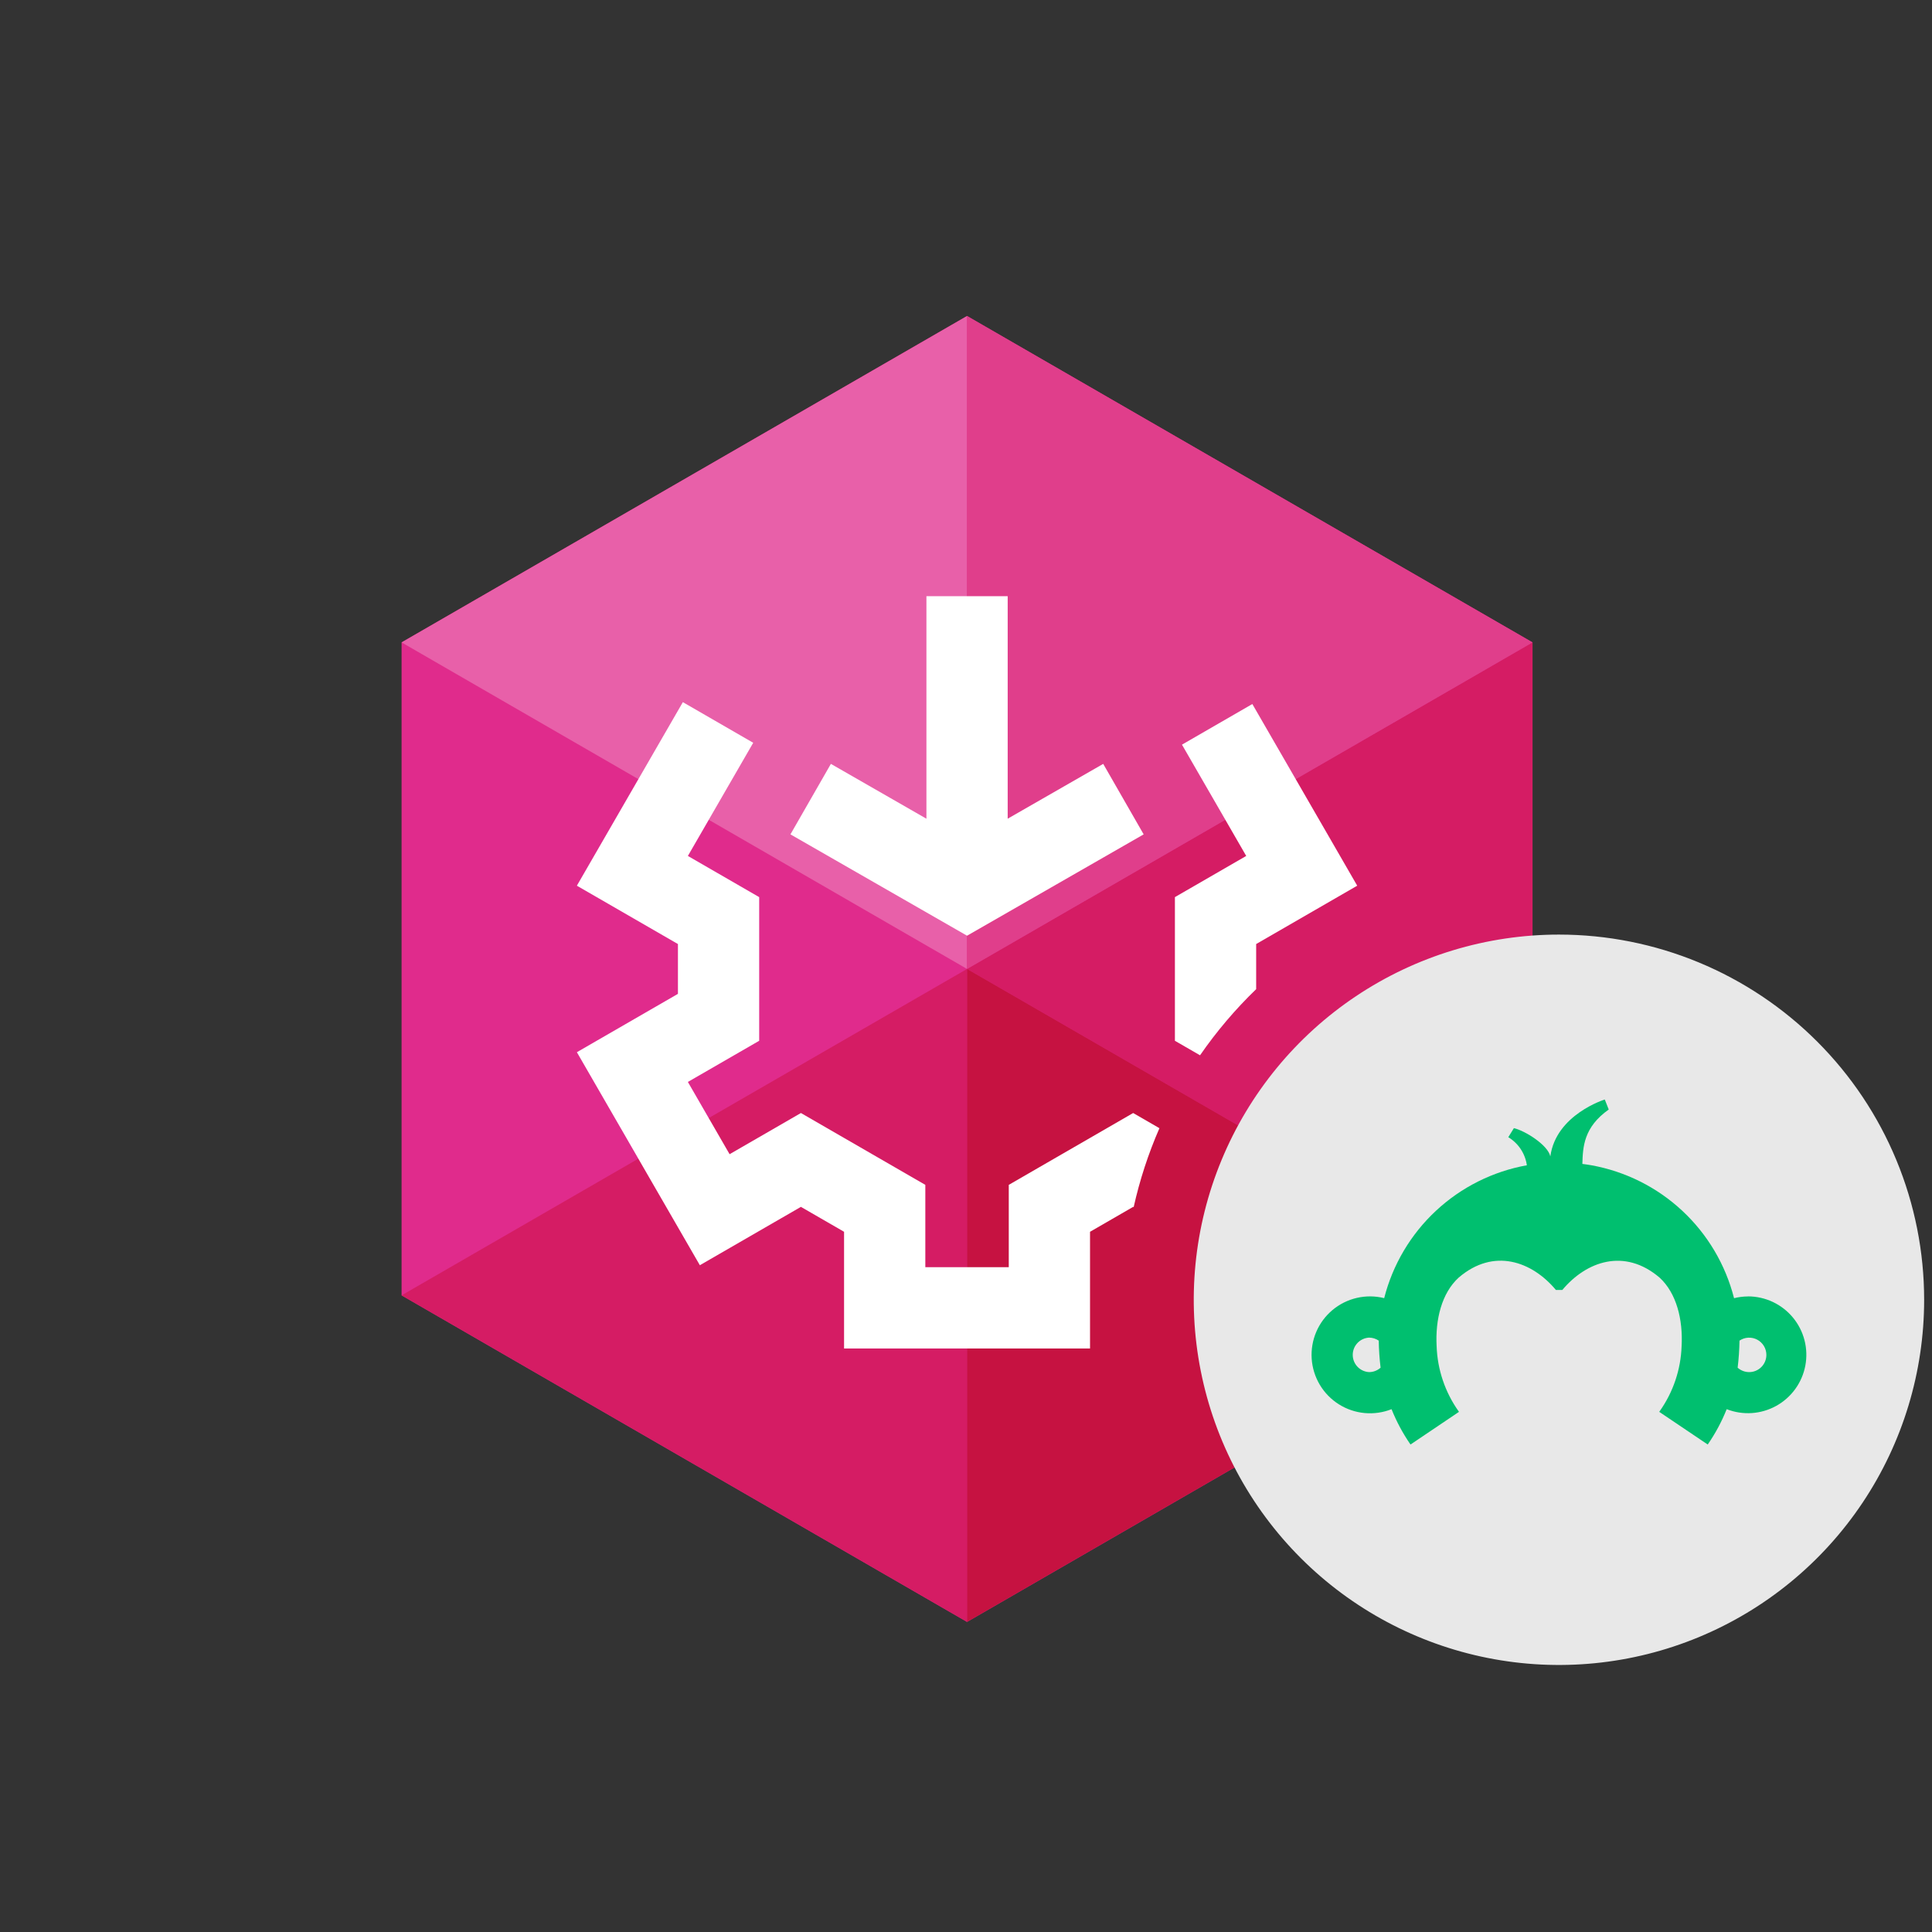
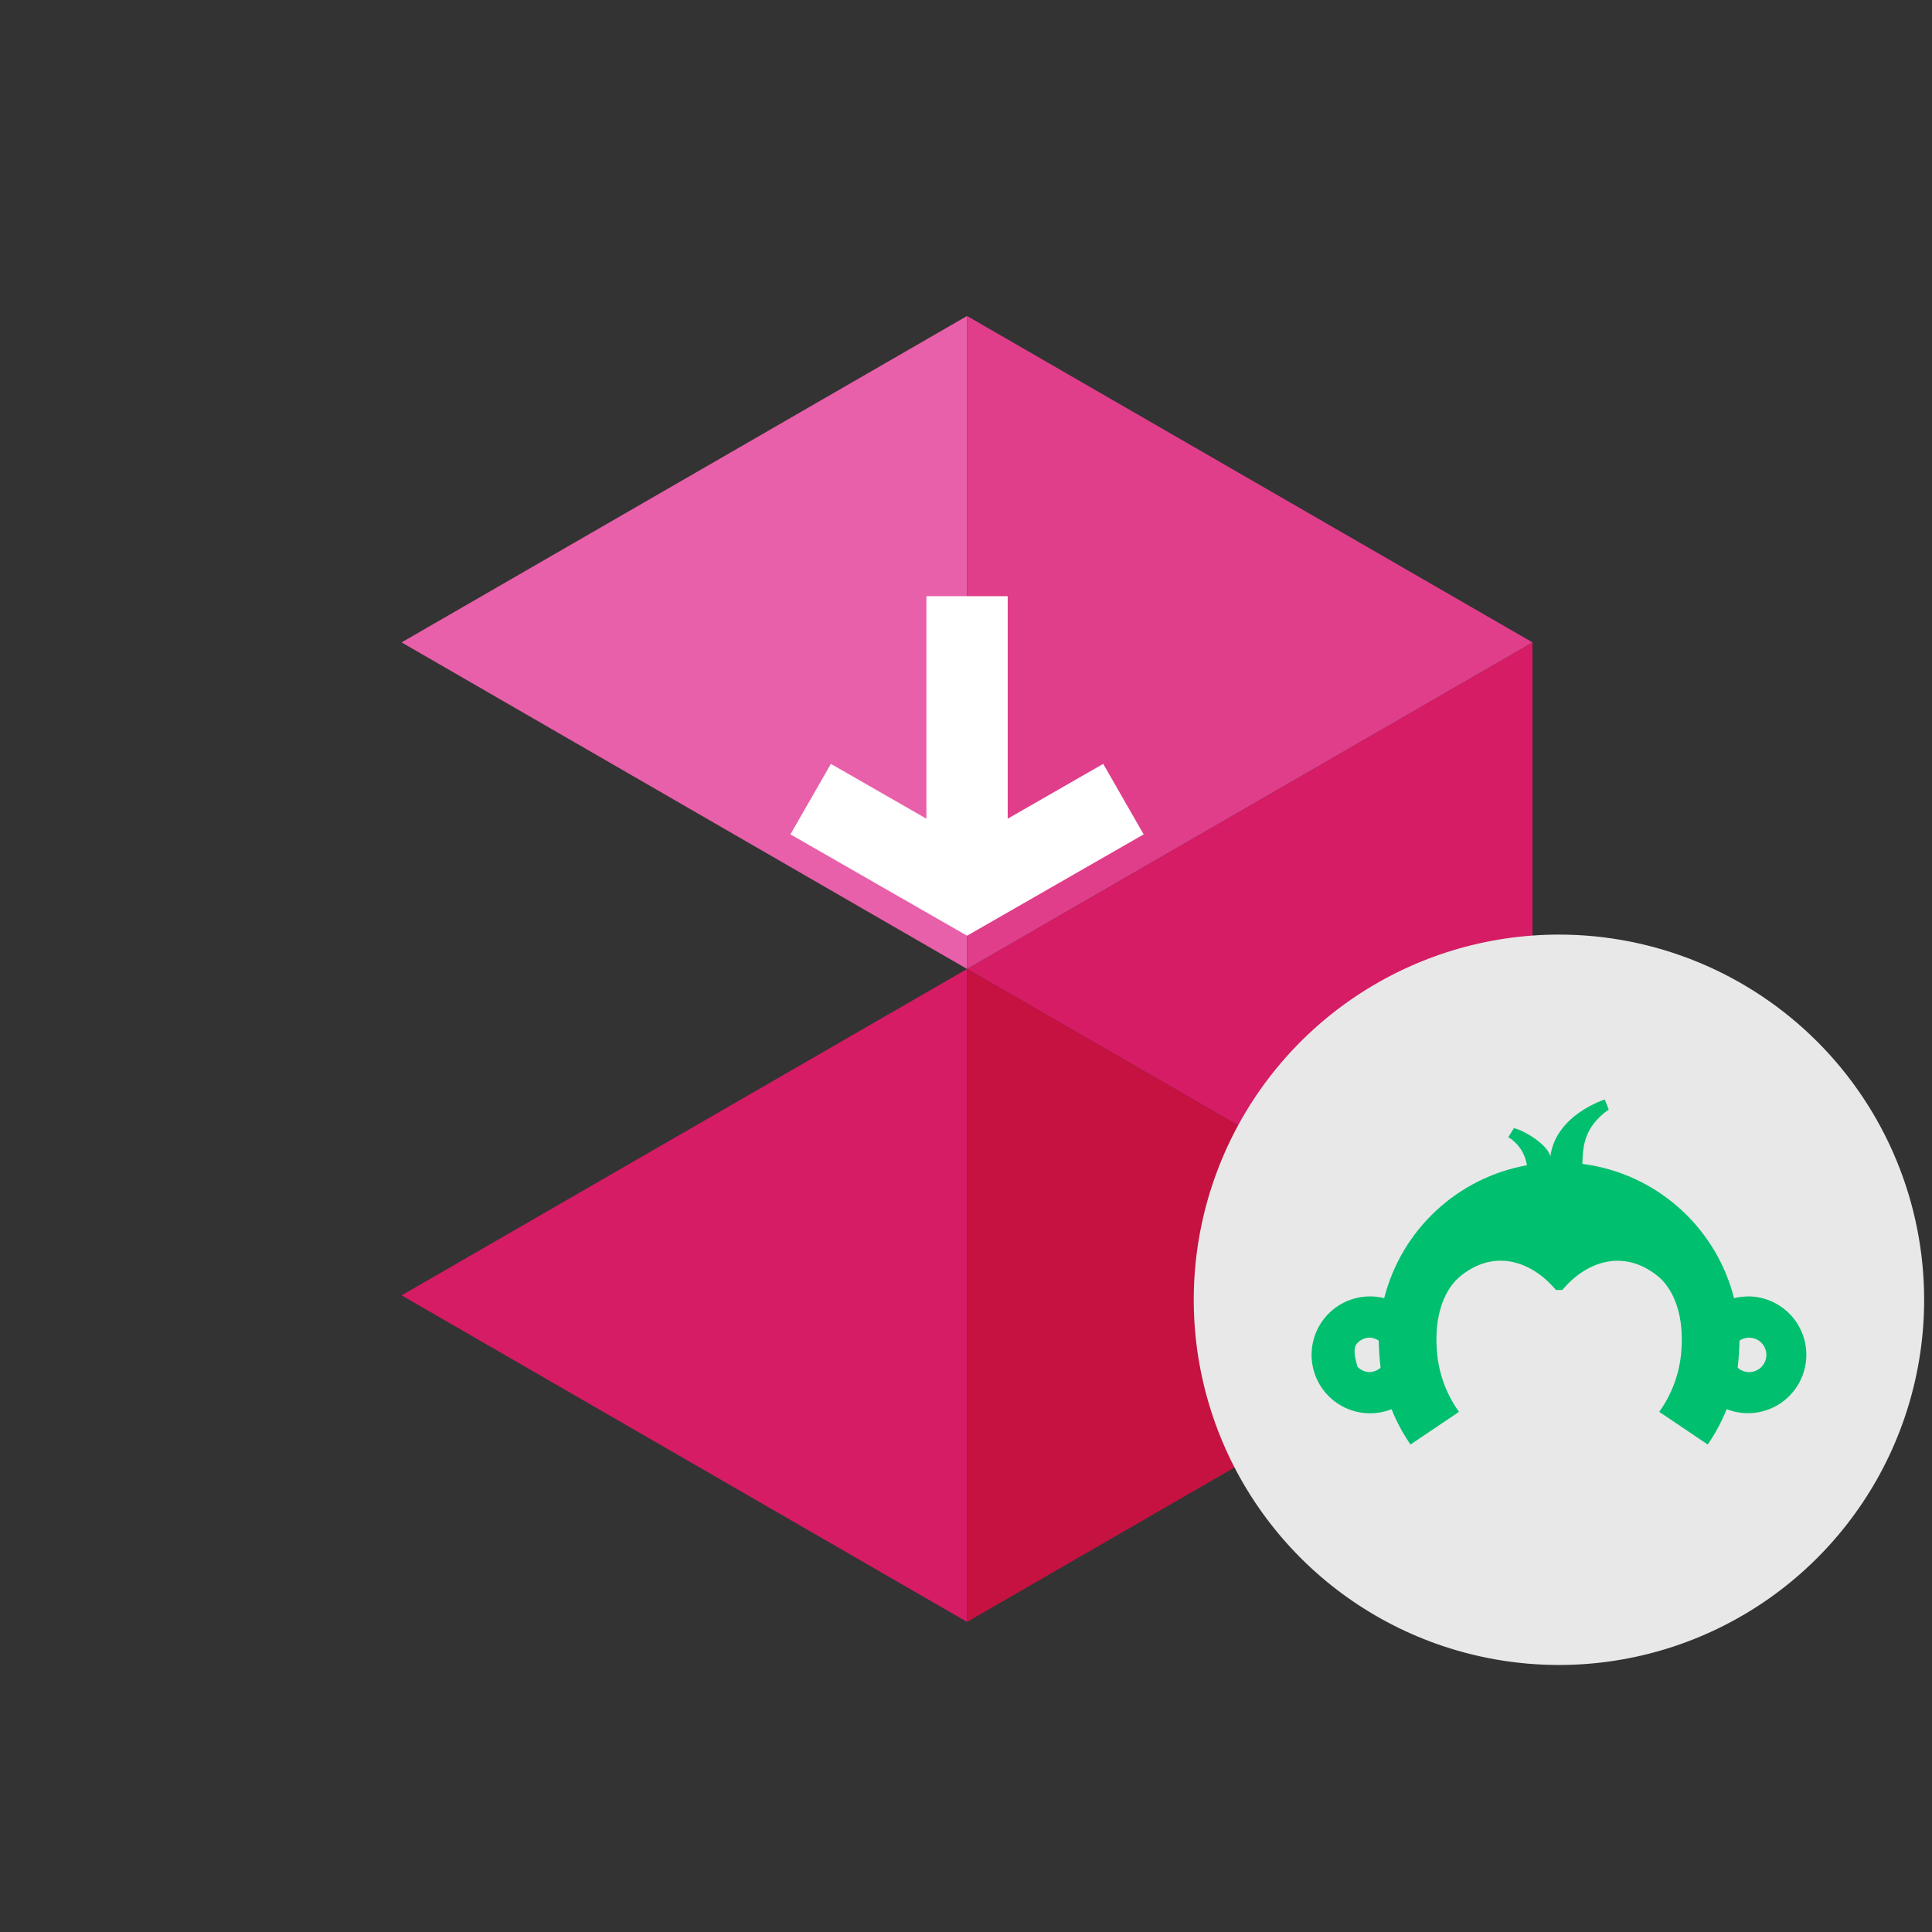
<svg xmlns="http://www.w3.org/2000/svg" viewBox="0 0 246 246" fill="none">
  <rect x="0" y="0" width="246" height="246" fill="#333333" stroke="none" />
-   <path d="M195.133 81.796V164.937L123.134 206.518L51.133 164.937V81.796L123.134 40.235L195.133 81.796Z" fill="#E02B8C" />
  <path d="M123.134 40.235L51.133 81.796L123.134 123.376V40.233V40.235Z" fill="#E860A9" />
  <path d="M123.134 123.376L51.133 164.937L123.134 206.518V206.515V123.376Z" fill="#D51C64" />
  <path d="M195.133 81.796L123.134 123.376L195.133 164.937V164.936V81.796Z" fill="#D51C64" />
  <path d="M123.134 40.233V123.376L195.133 81.796L123.134 40.235" fill="#E03E8B" />
  <path d="M123.134 123.376V206.515L195.133 164.936L123.134 123.376Z" fill="#C61241" />
-   <path d="M144.348 153.705C145.117 150.257 146.216 146.89 147.63 143.652L144.284 141.72L128.446 150.868V161.353H117.821V150.868L101.981 141.72L92.899 146.964L87.587 137.764L96.667 132.522V114.23L87.587 108.987L95.907 94.578L86.947 89.404H86.947L73.453 112.775L86.321 120.204V126.547L73.453 133.977L89.112 161.1L101.98 153.669L107.474 156.842V171.7H138.793V156.842L144.286 153.669L144.348 153.705Z" fill="white" />
-   <path d="M159.946 125.95V120.204L172.814 112.775L159.459 89.643L150.499 94.816L158.68 108.987L149.6 114.23V132.522L152.8 134.369C154.898 131.333 157.291 128.513 159.946 125.95V125.95Z" fill="white" />
  <path d="M145.622 106.239L140.472 97.265L140.471 97.264L128.308 104.244V75.91H117.961V104.245L105.796 97.264L100.646 106.239L123.134 119.143L145.622 106.239Z" fill="white" />
  <path fill-rule="evenodd" clip-rule="evenodd" d="M245 165.505C244.999 174.701 242.271 183.691 237.161 191.337C232.051 198.983 224.789 204.943 216.292 208.461C207.796 211.98 198.446 212.901 189.427 211.106C180.407 209.312 172.122 204.883 165.619 198.38C159.116 191.877 154.688 183.592 152.894 174.572C151.099 165.553 152.02 156.203 155.539 147.707C159.058 139.21 165.017 131.948 172.664 126.838C180.31 121.728 189.3 119.001 198.496 119C204.603 119 210.651 120.202 216.293 122.54C221.935 124.877 227.062 128.302 231.38 132.621C235.699 136.939 239.124 142.066 241.461 147.708C243.798 153.35 245 159.398 245 165.505V165.505Z" fill="#E8E8E8" />
-   <path d="M222.572 165.074C221.973 165.077 221.376 165.152 220.795 165.297C219.71 161.031 217.422 157.167 214.202 154.166C210.981 151.165 206.966 149.154 202.634 148.373C202.239 148.303 201.882 148.252 201.481 148.201C201.545 146.034 201.647 143.53 204.839 141.274L204.336 140C204.336 140 198.123 141.912 197.403 147.245C197.091 145.799 194.217 143.989 192.764 143.645L192.05 144.798C192.685 145.181 193.226 145.701 193.635 146.319C194.044 146.937 194.31 147.639 194.414 148.373C190.082 149.153 186.066 151.162 182.845 154.162C179.623 157.162 177.333 161.025 176.247 165.291C175.11 165.006 173.921 164.995 172.778 165.257C171.635 165.519 170.571 166.048 169.671 166.8C168.771 167.551 168.061 168.505 167.6 169.583C167.139 170.661 166.939 171.833 167.016 173.003C167.094 174.173 167.447 175.308 168.046 176.316C168.646 177.324 169.475 178.176 170.466 178.802C171.457 179.429 172.582 179.812 173.75 179.921C174.917 180.031 176.094 179.862 177.184 179.43C177.818 181.016 178.628 182.525 179.599 183.929L185.774 179.768L185.723 179.698C184 177.27 183.027 174.39 182.925 171.414C182.741 168.024 183.563 164.654 185.736 162.672C190.196 158.849 195.064 160.601 198.11 164.246H198.932C201.978 160.601 206.84 158.868 211.307 162.672C213.473 164.654 214.302 168.024 214.117 171.414C214.015 174.39 213.042 177.27 211.319 179.698L211.268 179.768L217.443 183.929C218.414 182.525 219.224 181.016 219.858 179.43C220.876 179.828 221.968 179.996 223.059 179.924C224.149 179.851 225.209 179.539 226.165 179.01C227.121 178.481 227.949 177.747 228.589 176.862C229.229 175.977 229.667 174.962 229.87 173.888C230.073 172.815 230.038 171.71 229.766 170.651C229.493 169.593 228.991 168.608 228.295 167.766C227.599 166.924 226.726 166.246 225.738 165.779C224.75 165.313 223.671 165.07 222.579 165.068L222.572 165.074ZM174.323 174.709C173.761 174.678 173.233 174.434 172.846 174.026C172.459 173.617 172.243 173.076 172.243 172.514C172.243 171.951 172.459 171.41 172.846 171.001C173.233 170.593 173.761 170.349 174.323 170.318C174.762 170.321 175.19 170.454 175.553 170.701C175.572 171.853 175.651 173.004 175.789 174.148C175.386 174.509 174.864 174.708 174.323 174.709V174.709ZM222.719 174.709C222.178 174.708 221.656 174.509 221.253 174.148C221.392 173.004 221.47 171.853 221.489 170.701C221.819 170.477 222.204 170.347 222.603 170.326C223.001 170.305 223.397 170.393 223.749 170.58C224.101 170.768 224.396 171.048 224.6 171.39C224.805 171.733 224.912 172.124 224.911 172.523C224.91 172.811 224.853 173.096 224.742 173.361C224.631 173.627 224.469 173.868 224.265 174.071C224.06 174.274 223.818 174.435 223.552 174.544C223.286 174.654 223.001 174.71 222.713 174.709H222.719Z" fill="#00BF6F" />
+   <path d="M222.572 165.074C221.973 165.077 221.376 165.152 220.795 165.297C219.71 161.031 217.422 157.167 214.202 154.166C210.981 151.165 206.966 149.154 202.634 148.373C202.239 148.303 201.882 148.252 201.481 148.201C201.545 146.034 201.647 143.53 204.839 141.274L204.336 140C204.336 140 198.123 141.912 197.403 147.245C197.091 145.799 194.217 143.989 192.764 143.645L192.05 144.798C192.685 145.181 193.226 145.701 193.635 146.319C194.044 146.937 194.31 147.639 194.414 148.373C190.082 149.153 186.066 151.162 182.845 154.162C179.623 157.162 177.333 161.025 176.247 165.291C175.11 165.006 173.921 164.995 172.778 165.257C171.635 165.519 170.571 166.048 169.671 166.8C168.771 167.551 168.061 168.505 167.6 169.583C167.139 170.661 166.939 171.833 167.016 173.003C167.094 174.173 167.447 175.308 168.046 176.316C168.646 177.324 169.475 178.176 170.466 178.802C171.457 179.429 172.582 179.812 173.75 179.921C174.917 180.031 176.094 179.862 177.184 179.43C177.818 181.016 178.628 182.525 179.599 183.929L185.774 179.768L185.723 179.698C184 177.27 183.027 174.39 182.925 171.414C182.741 168.024 183.563 164.654 185.736 162.672C190.196 158.849 195.064 160.601 198.11 164.246H198.932C201.978 160.601 206.84 158.868 211.307 162.672C213.473 164.654 214.302 168.024 214.117 171.414C214.015 174.39 213.042 177.27 211.319 179.698L211.268 179.768L217.443 183.929C218.414 182.525 219.224 181.016 219.858 179.43C220.876 179.828 221.968 179.996 223.059 179.924C224.149 179.851 225.209 179.539 226.165 179.01C227.121 178.481 227.949 177.747 228.589 176.862C229.229 175.977 229.667 174.962 229.87 173.888C230.073 172.815 230.038 171.71 229.766 170.651C229.493 169.593 228.991 168.608 228.295 167.766C227.599 166.924 226.726 166.246 225.738 165.779C224.75 165.313 223.671 165.07 222.579 165.068L222.572 165.074ZM174.323 174.709C173.761 174.678 173.233 174.434 172.846 174.026C172.243 171.951 172.459 171.41 172.846 171.001C173.233 170.593 173.761 170.349 174.323 170.318C174.762 170.321 175.19 170.454 175.553 170.701C175.572 171.853 175.651 173.004 175.789 174.148C175.386 174.509 174.864 174.708 174.323 174.709V174.709ZM222.719 174.709C222.178 174.708 221.656 174.509 221.253 174.148C221.392 173.004 221.47 171.853 221.489 170.701C221.819 170.477 222.204 170.347 222.603 170.326C223.001 170.305 223.397 170.393 223.749 170.58C224.101 170.768 224.396 171.048 224.6 171.39C224.805 171.733 224.912 172.124 224.911 172.523C224.91 172.811 224.853 173.096 224.742 173.361C224.631 173.627 224.469 173.868 224.265 174.071C224.06 174.274 223.818 174.435 223.552 174.544C223.286 174.654 223.001 174.71 222.713 174.709H222.719Z" fill="#00BF6F" />
</svg>